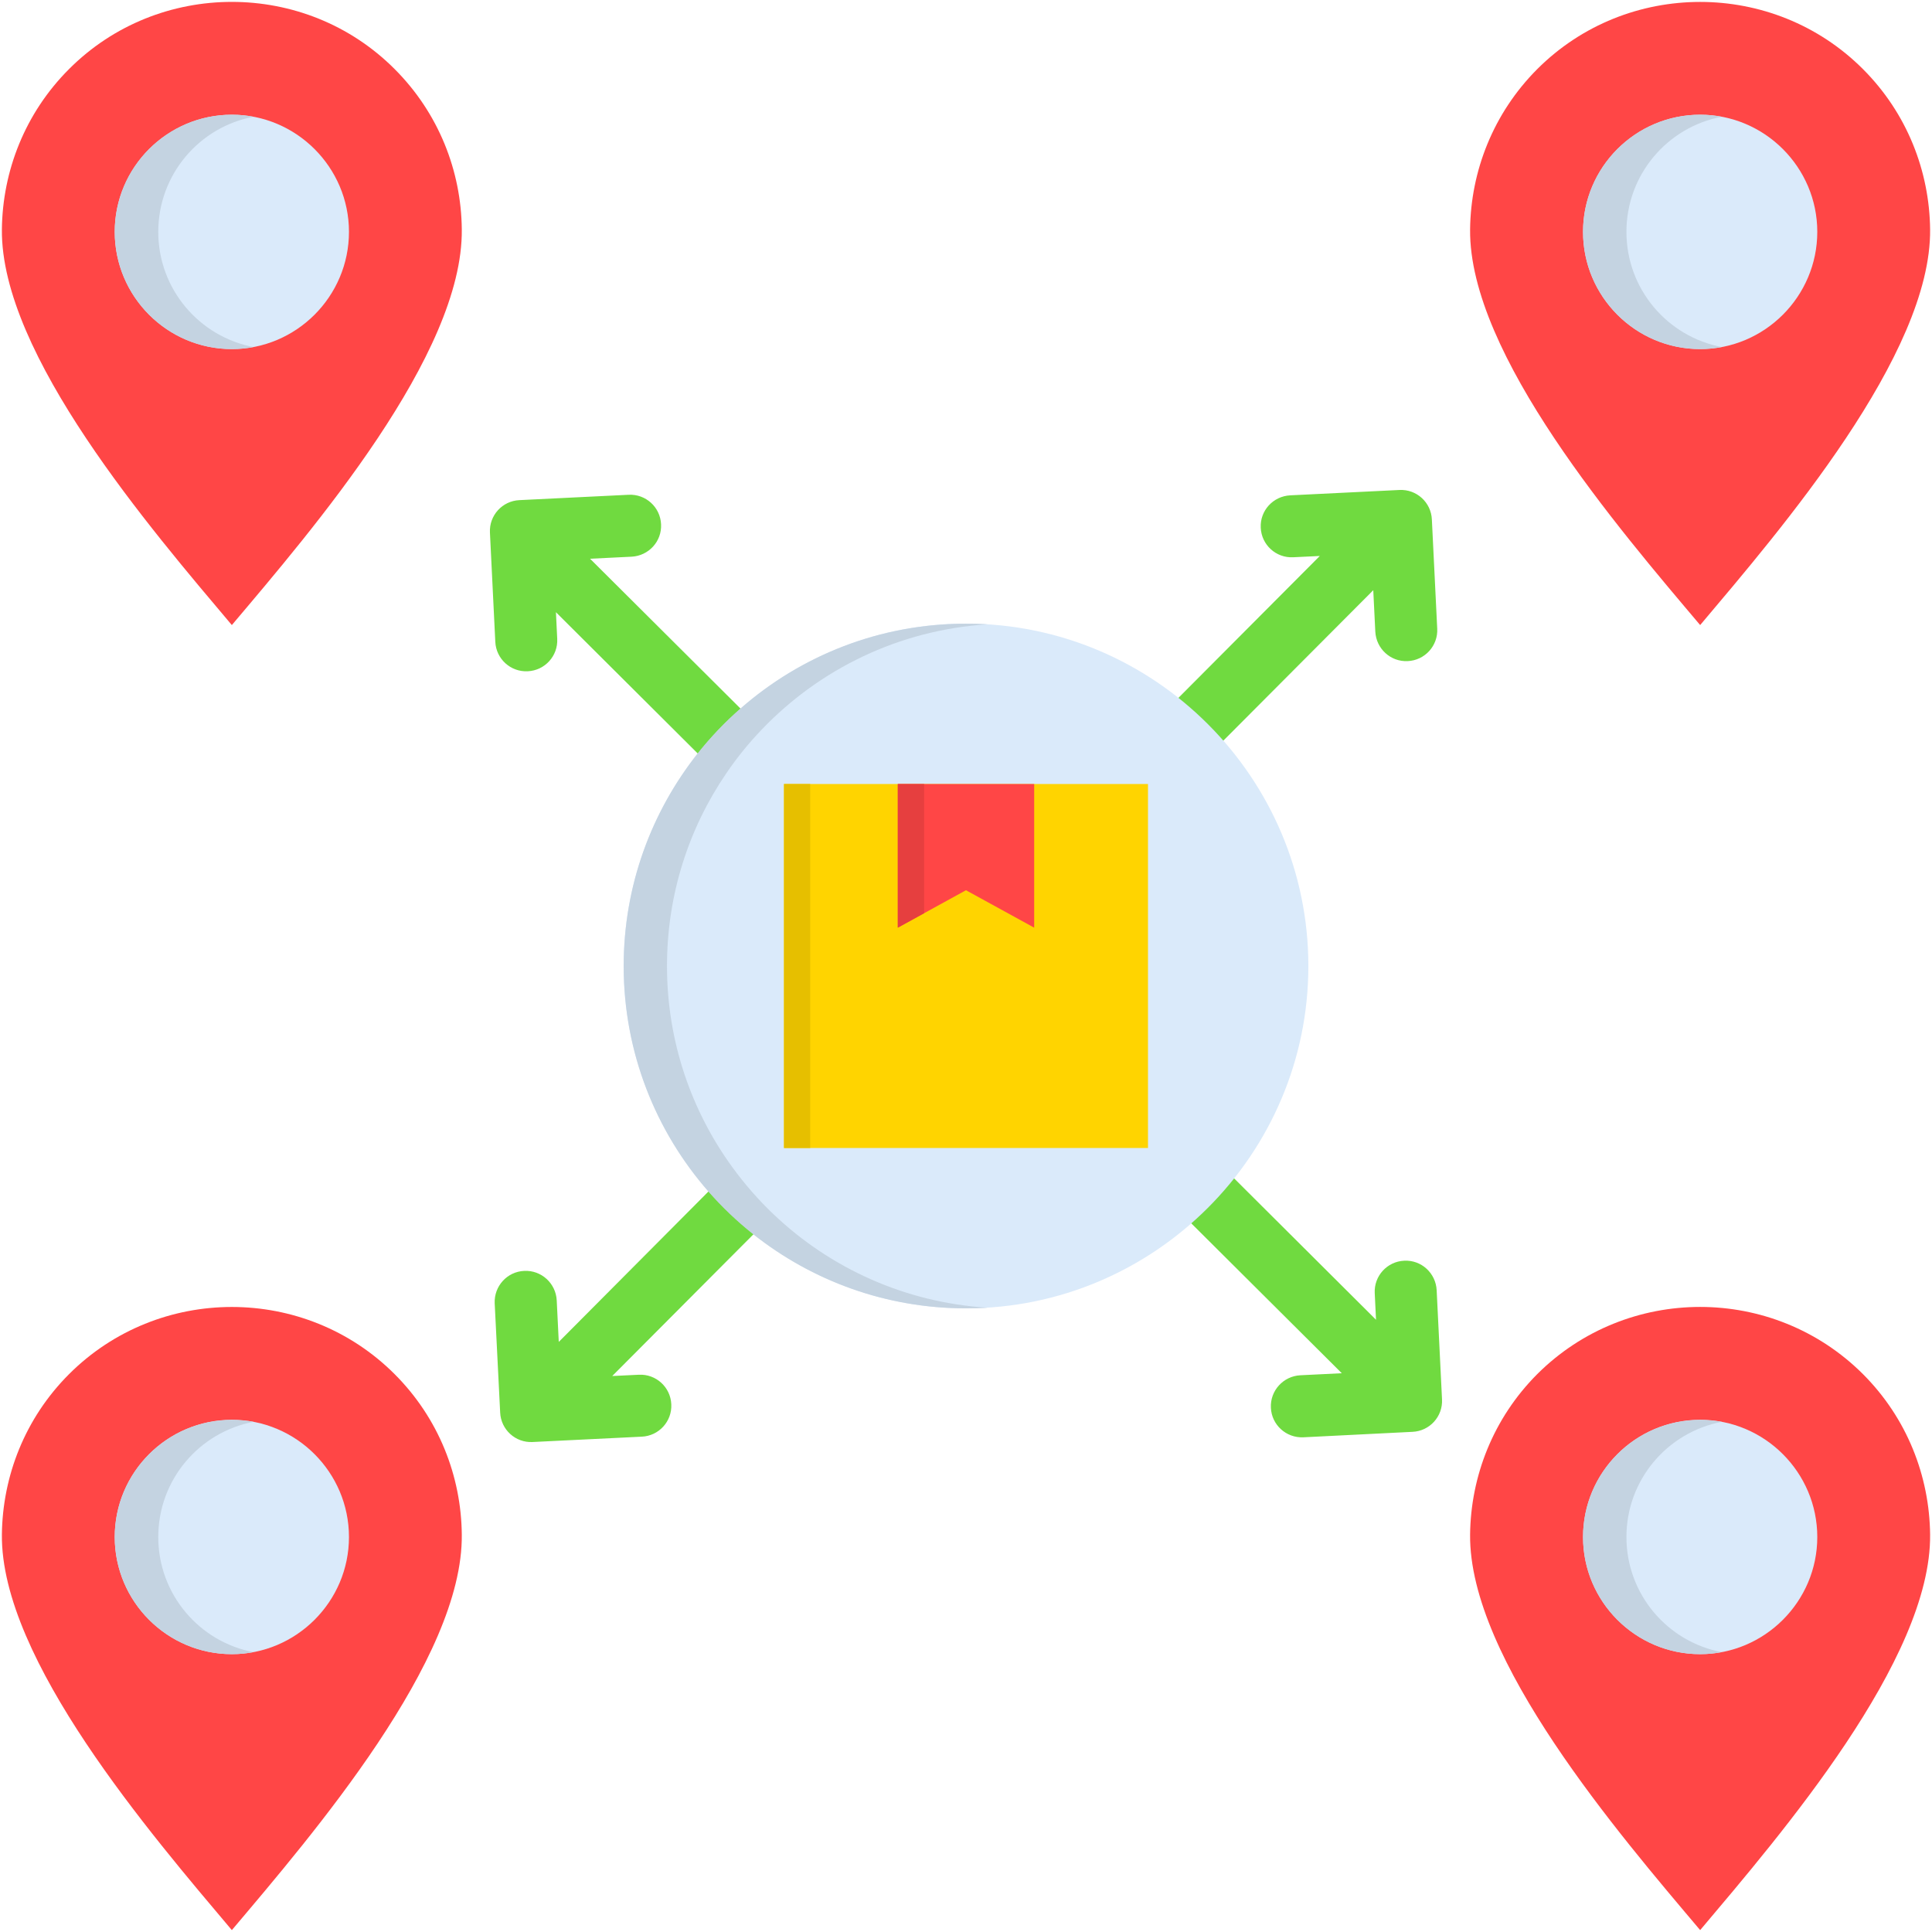
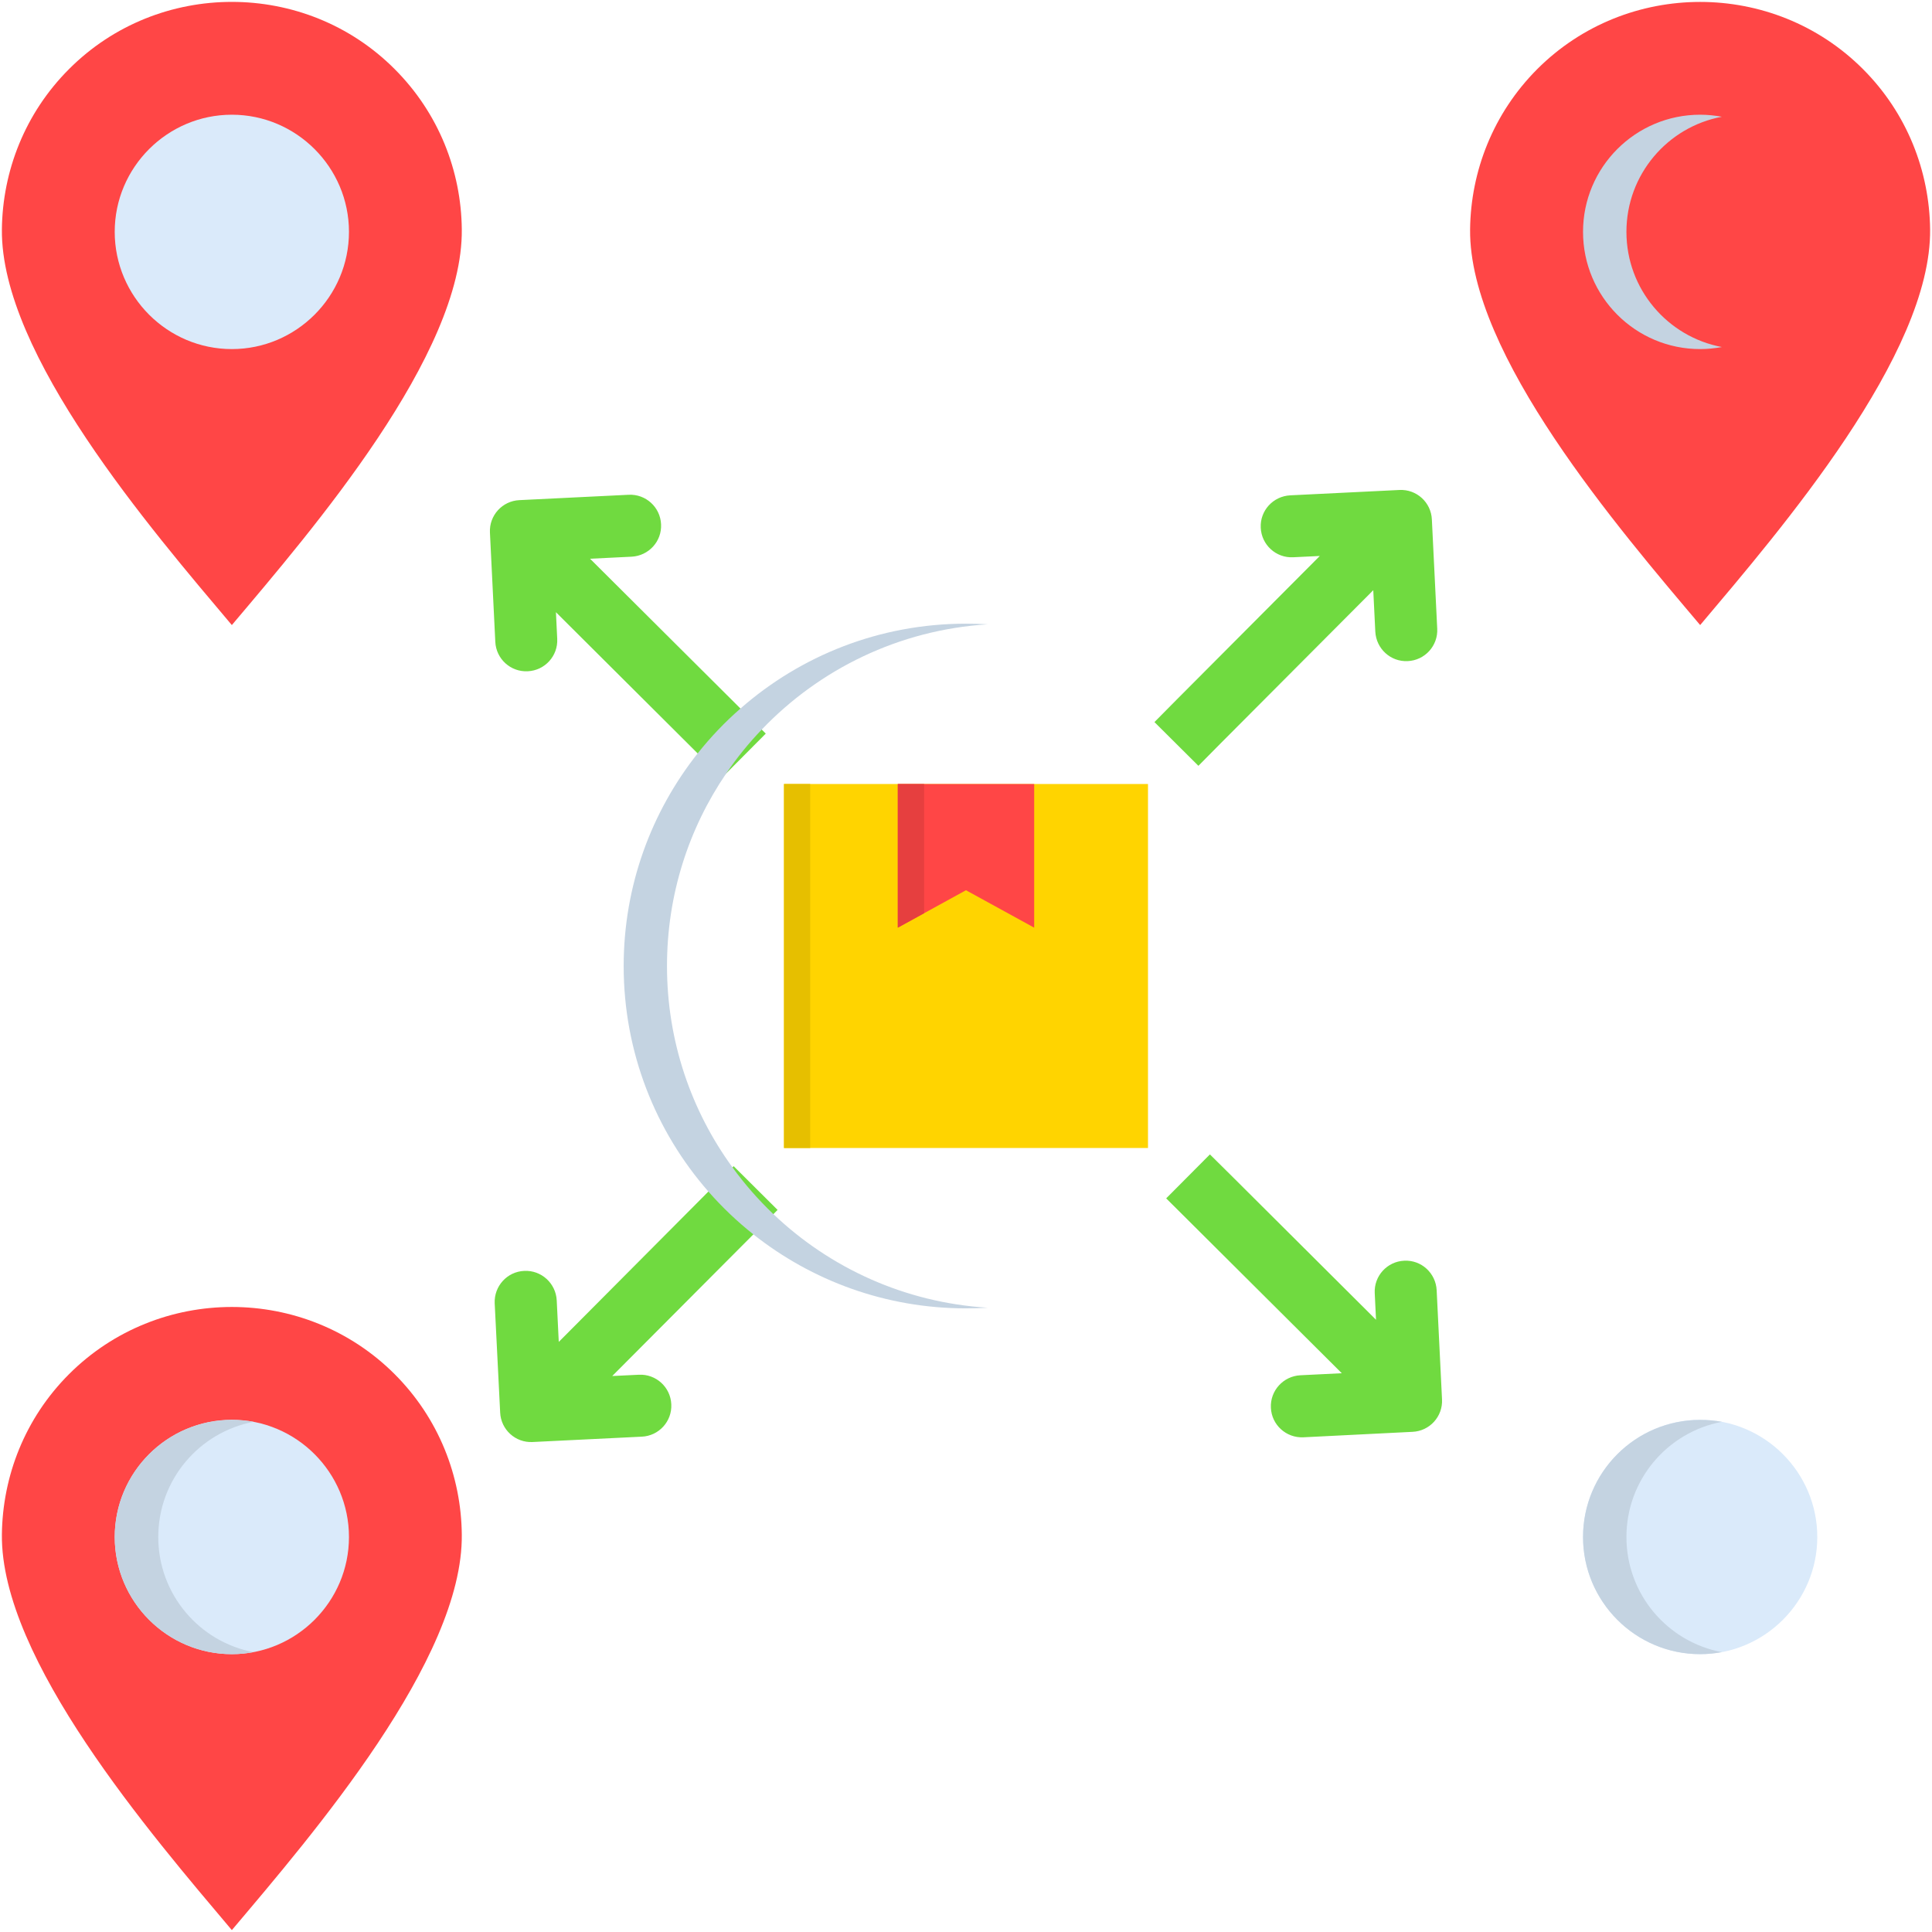
<svg xmlns="http://www.w3.org/2000/svg" id="Layer_1" viewBox="0 0 512 512">
  <g>
    <path d="m147.67 169.3c.23 4.54-3.29 8.39-7.82 8.59-4.54.23-8.39-3.29-8.59-7.82l-1.42-28.94c-.23-4.54 3.29-8.39 7.82-8.59l28.94-1.42c4.54-.23 8.39 3.29 8.59 7.82.23 4.54-3.29 8.36-7.82 8.59l-11 .54 40.73 40.56 5.84 5.78-11.59 11.65-5.84-5.78-38.18-38.04zm175.7 27.81-5.78 5.84-11.65-11.59 5.78-5.84 38.04-38.18-7.06.34c-4.54.23-8.39-3.29-8.59-7.82-.23-4.54 3.29-8.36 7.82-8.59l28.94-1.42c4.54-.23 8.39 3.29 8.59 7.82l1.42 28.94c.23 4.54-3.29 8.39-7.82 8.59-4.54.23-8.36-3.29-8.59-7.82l-.54-10.97zm-134.76 117.78 5.81-5.84 11.65 11.59-5.78 5.84-38.04 38.18 7.06-.34c4.54-.23 8.39 3.29 8.59 7.82.23 4.54-3.29 8.39-7.82 8.59l-28.94 1.42c-4.54.23-8.39-3.29-8.59-7.82l-1.45-28.94c-.2-4.54 3.29-8.39 7.82-8.59 4.54-.23 8.39 3.29 8.62 7.82l.54 11zm126.28 8.5-5.84-5.81 11.59-11.65 5.84 5.78 38.18 38.04-.34-7.06c-.23-4.54 3.29-8.39 7.82-8.59 4.54-.23 8.36 3.29 8.59 7.82l1.42 28.94c.23 4.54-3.29 8.39-7.82 8.59l-28.94 1.45c-4.54.2-8.39-3.29-8.59-7.82-.23-4.54 3.29-8.39 7.82-8.62l10.97-.54z" fill="#70da40" />
    <g clip-rule="evenodd" fill-rule="evenodd">
-       <path d="m255.99 346.72c49.97 0 90.74-40.76 90.74-90.71 0-49.97-40.76-90.74-90.74-90.74-49.95 0-90.71 40.76-90.71 90.74 0 49.95 40.76 90.71 90.71 90.71z" fill="#daeafa" />
+       <path d="m255.99 346.72z" fill="#daeafa" />
      <path d="m207.77 207.77h96.46v96.46h-96.46z" fill="#ffd400" />
      <path d="m237.93 207.77h36.14v38.07l-18.08-9.92-18.06 9.92z" fill="#ff4646" />
      <path d="m450.56 165.65c-21.46-25.4-61.31-71.72-60.97-104.85.17-15.42 6.12-30.78 17.8-42.49 11.88-11.88 27.52-17.8 43.17-17.8 15.62 0 31.27 5.92 43.14 17.8 11.71 11.71 17.63 27.07 17.8 42.49.34 33.13-39.51 79.45-60.94 104.85z" fill="#ff4646" />
-       <path d="m450.56 92.51c17.09 0 31.04-13.95 31.04-31.07 0-17.09-13.95-31.04-31.04-31.04-17.12 0-31.04 13.95-31.04 31.04 0 17.13 13.92 31.07 31.04 31.07z" fill="#daeafa" />
-       <path d="m450.56 511.5c-21.46-25.4-61.31-71.72-60.97-104.83.17-15.45 6.12-30.81 17.8-42.52 11.88-11.85 27.52-17.8 43.17-17.8 15.62 0 31.27 5.95 43.14 17.8 11.71 11.71 17.63 27.07 17.8 42.52.34 33.11-39.51 79.43-60.94 104.83z" fill="#ff4646" />
      <path d="m450.56 438.37c17.09 0 31.04-13.95 31.04-31.04 0-17.12-13.95-31.07-31.04-31.07-17.12 0-31.04 13.95-31.04 31.07 0 17.09 13.92 31.04 31.04 31.04z" fill="#daeafa" />
      <path d="m61.44 165.65c-21.43-25.4-61.28-71.72-60.94-104.86.17-15.42 6.09-30.78 17.8-42.49 11.85-11.88 27.5-17.8 43.14-17.8 15.65 0 31.29 5.92 43.14 17.8 11.71 11.71 17.66 27.07 17.8 42.49.38 33.14-39.48 79.46-60.94 104.86z" fill="#ff4646" />
      <path d="m61.44 92.51c17.09 0 31.04-13.95 31.04-31.07 0-17.09-13.95-31.04-31.04-31.04s-31.04 13.95-31.04 31.04c.01 17.13 13.95 31.07 31.04 31.07z" fill="#daeafa" />
      <path d="m61.44 511.5c-21.43-25.4-61.28-71.72-60.94-104.82.17-15.45 6.09-30.81 17.8-42.52 11.85-11.85 27.5-17.8 43.14-17.8 15.65 0 31.29 5.95 43.14 17.8 11.71 11.71 17.66 27.07 17.8 42.52.38 33.1-39.48 79.42-60.94 104.82z" fill="#ff4646" />
      <path d="m61.44 438.37c17.09 0 31.04-13.95 31.04-31.04 0-17.12-13.95-31.07-31.04-31.07s-31.04 13.95-31.04 31.07c.01 17.09 13.95 31.04 31.04 31.04z" fill="#daeafa" />
      <path d="m207.77 207.77h6.94v96.46h-6.94z" fill="#e6bf00" />
      <path d="m237.93 207.77v38.07l6.97-3.83v-34.24z" fill="#e63f3f" />
      <path d="m194.11 309.36c-10.91-14.97-17.35-33.42-17.35-53.35 0-18.94 5.78-36.51 15.7-51.05 2.81-4.14 5.95-8.02 9.41-11.62 15.28-15.99 36.37-26.42 59.87-27.89-1.9-.11-3.83-.17-5.75-.17-22.88 0-43.8 8.48-59.75 22.48-4.14 3.6-7.94 7.6-11.34 11.88-12.27 15.51-19.62 35.06-19.62 56.38 0 22.88 8.48 43.8 22.45 59.75 3.63 4.14 7.62 7.94 11.91 11.34 15.48 12.27 35.06 19.62 56.35 19.62 1.93 0 3.85-.06 5.75-.17-21.97-1.36-41.81-10.54-56.78-24.8-3.97-3.78-7.62-7.95-10.85-12.4z" fill="#c4d3e1" />
-       <path d="m67.2 91.97c-14.37-2.72-25.26-15.34-25.26-30.53 0-15.17 10.88-27.81 25.26-30.5-1.84-.34-3.77-.54-5.75-.54-17.15 0-31.04 13.92-31.04 31.04 0 17.15 13.89 31.07 31.04 31.07 1.98 0 3.91-.2 5.75-.54z" fill="#c4d3e1" />
      <path d="m456.31 91.97c-14.4-2.72-25.29-15.34-25.29-30.53 0-15.17 10.89-27.81 25.29-30.5-1.87-.34-3.8-.54-5.75-.54-17.15 0-31.04 13.92-31.04 31.04 0 17.15 13.89 31.07 31.04 31.07 1.95 0 3.88-.2 5.75-.54z" fill="#c4d3e1" />
      <path d="m456.31 437.83c-14.4-2.69-25.29-15.34-25.29-30.5 0-15.19 10.89-27.81 25.29-30.53-1.87-.34-3.8-.51-5.75-.51-17.15 0-31.04 13.89-31.04 31.04 0 17.12 13.89 31.04 31.04 31.04 1.95 0 3.88-.2 5.75-.54z" fill="#c4d3e1" />
      <path d="m67.2 437.83c-14.37-2.69-25.26-15.34-25.26-30.5 0-15.19 10.88-27.81 25.26-30.53-1.84-.34-3.77-.51-5.75-.51-17.15 0-31.04 13.89-31.04 31.04 0 17.12 13.89 31.04 31.04 31.04 1.98 0 3.91-.2 5.75-.54z" fill="#c4d3e1" />
    </g>
  </g>
</svg>